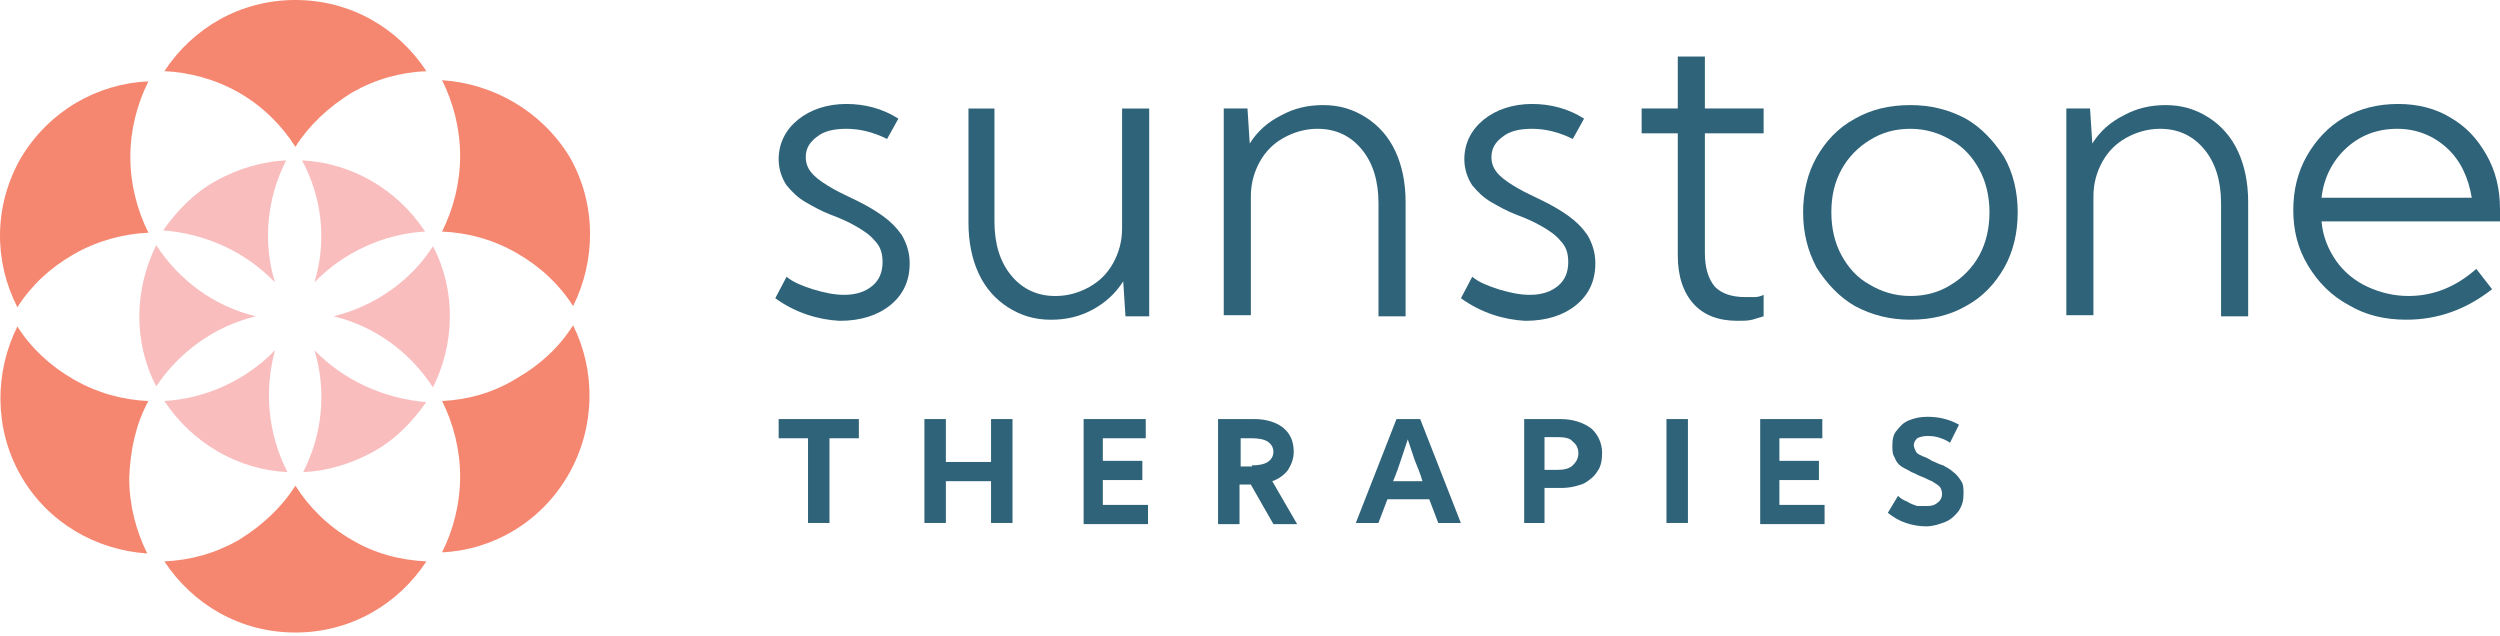
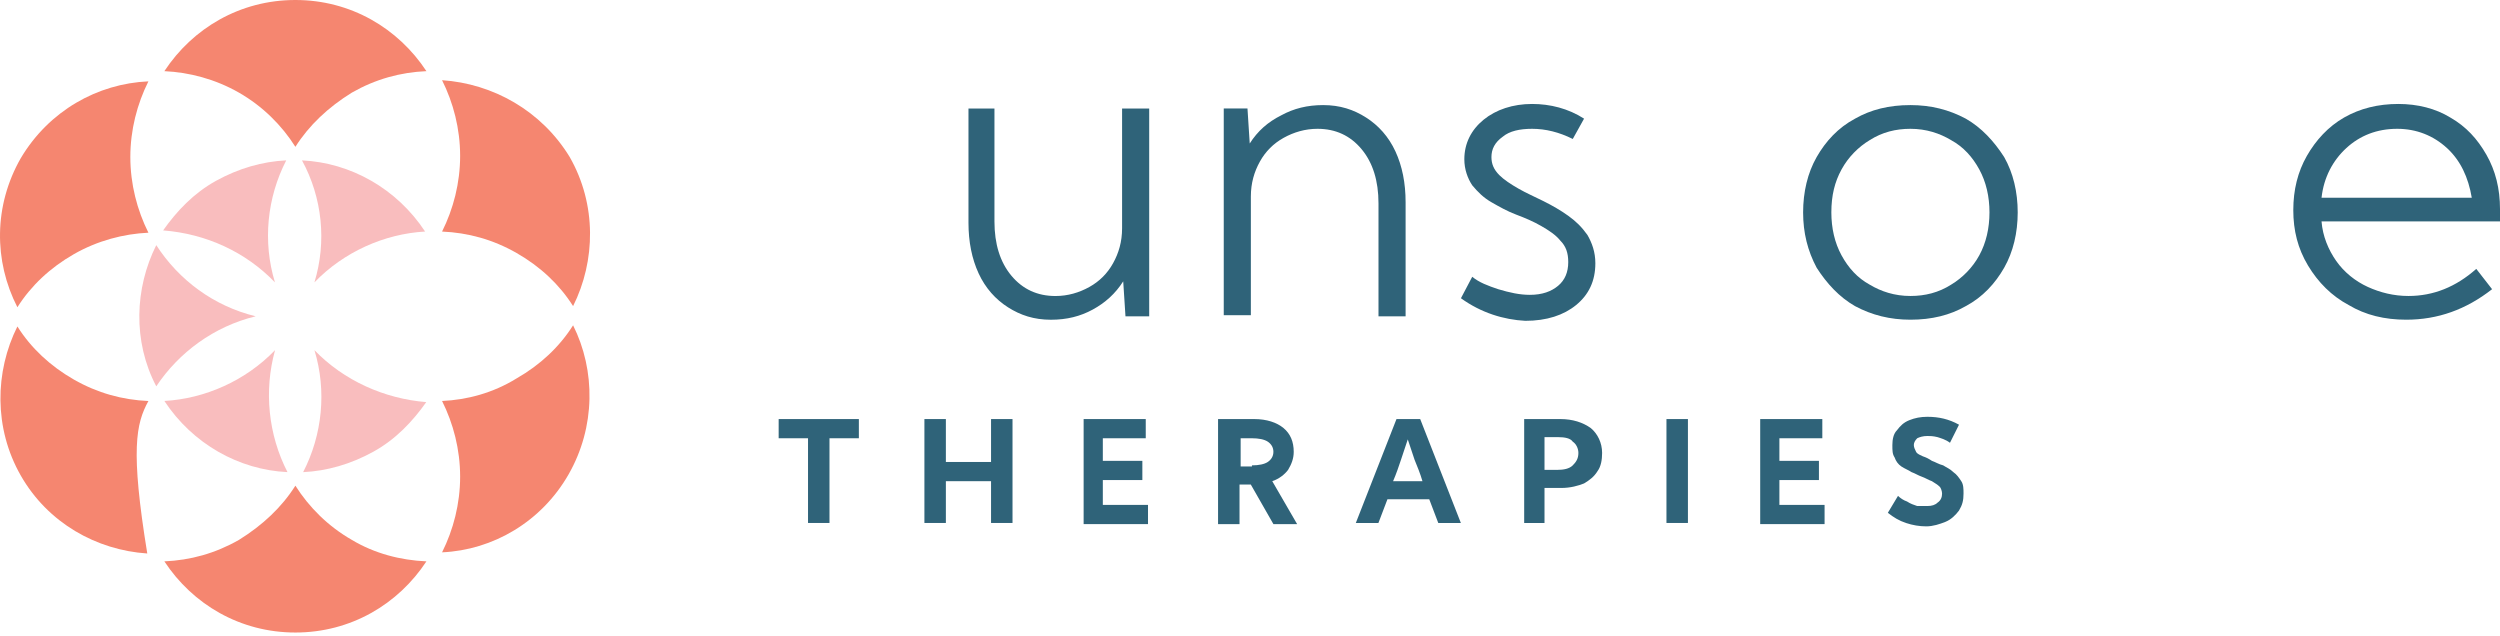
<svg xmlns="http://www.w3.org/2000/svg" width="224" height="57" viewBox="0 0 224 57" fill="none">
-   <path d="M69.464 26.722L70.476 24.799C71.083 25.305 71.893 25.609 72.804 25.912C73.816 26.216 74.727 26.418 75.637 26.418C76.751 26.418 77.56 26.115 78.167 25.609C78.775 25.103 79.078 24.394 79.078 23.483C79.078 22.674 78.876 22.067 78.37 21.561C77.965 21.055 77.358 20.65 76.649 20.245C75.941 19.84 75.233 19.537 74.423 19.233C73.613 18.929 72.905 18.524 72.196 18.12C71.488 17.715 70.982 17.209 70.476 16.602C70.071 15.994 69.767 15.185 69.767 14.274C69.767 12.857 70.375 11.643 71.488 10.732C72.601 9.821 74.119 9.315 75.84 9.315C77.459 9.315 79.078 9.72 80.495 10.631L79.483 12.452C78.269 11.845 77.054 11.541 75.84 11.541C74.727 11.541 73.816 11.744 73.208 12.25C72.5 12.756 72.196 13.363 72.196 14.072C72.196 14.679 72.399 15.185 72.905 15.691C73.31 16.096 73.917 16.5 74.625 16.905C75.334 17.31 76.042 17.614 76.852 18.018C77.661 18.423 78.37 18.828 79.078 19.334C79.787 19.84 80.293 20.346 80.799 21.055C81.204 21.763 81.507 22.573 81.507 23.585C81.507 25.204 80.9 26.418 79.787 27.329C78.673 28.24 77.155 28.746 75.233 28.746C73.31 28.645 71.285 28.038 69.464 26.722Z" fill="#2F6379" />
  <path d="M86.674 9.724H89.103V19.844C89.103 21.868 89.609 23.487 90.621 24.702C91.633 25.916 92.949 26.523 94.568 26.523C95.681 26.523 96.694 26.22 97.604 25.714C98.515 25.208 99.224 24.499 99.73 23.588C100.236 22.678 100.539 21.666 100.539 20.451V9.724H102.968V28.345H100.843L100.64 25.208C99.932 26.321 99.021 27.131 97.908 27.738C96.795 28.345 95.58 28.649 94.163 28.649C92.645 28.649 91.431 28.244 90.318 27.535C89.204 26.827 88.294 25.815 87.686 24.499C87.079 23.184 86.775 21.666 86.775 19.945V9.724H86.674Z" fill="#2F6379" />
  <path d="M109.648 28.24V9.72H111.774L111.976 12.857C112.685 11.744 113.595 10.934 114.81 10.327C115.923 9.72 117.138 9.416 118.554 9.416C120.072 9.416 121.287 9.821 122.4 10.53C123.513 11.238 124.424 12.25 125.031 13.566C125.639 14.881 125.942 16.399 125.942 18.12V28.341H123.513V18.221C123.513 16.197 123.007 14.578 121.995 13.363C120.983 12.149 119.668 11.541 118.048 11.541C116.935 11.541 115.923 11.845 115.012 12.351C114.101 12.857 113.393 13.566 112.887 14.476C112.381 15.387 112.077 16.399 112.077 17.614V28.24H109.648Z" fill="#2F6379" />
  <path d="M130.9 26.722L131.912 24.799C132.52 25.305 133.329 25.609 134.24 25.912C135.252 26.216 136.163 26.418 137.074 26.418C138.187 26.418 138.997 26.115 139.604 25.609C140.211 25.103 140.515 24.394 140.515 23.483C140.515 22.674 140.312 22.067 139.806 21.561C139.401 21.055 138.794 20.65 138.086 20.245C137.377 19.84 136.669 19.537 135.859 19.233C135.05 18.929 134.341 18.524 133.633 18.12C132.924 17.715 132.418 17.209 131.912 16.602C131.508 15.994 131.204 15.185 131.204 14.274C131.204 12.857 131.811 11.643 132.924 10.732C134.038 9.821 135.556 9.315 137.276 9.315C138.895 9.315 140.515 9.72 141.932 10.631L140.92 12.452C139.705 11.845 138.491 11.541 137.276 11.541C136.163 11.541 135.252 11.744 134.645 12.25C133.936 12.756 133.633 13.363 133.633 14.072C133.633 14.679 133.835 15.185 134.341 15.691C134.746 16.096 135.353 16.5 136.062 16.905C136.77 17.31 137.479 17.614 138.288 18.018C139.098 18.423 139.806 18.828 140.515 19.334C141.223 19.84 141.729 20.346 142.235 21.055C142.64 21.763 142.944 22.573 142.944 23.585C142.944 25.204 142.336 26.418 141.223 27.329C140.11 28.24 138.592 28.746 136.669 28.746C134.746 28.645 132.722 28.038 130.9 26.722Z" fill="#2F6379" />
-   <path d="M150.329 11.945H147.091V9.719H150.329V5.063H152.758V9.719H158.021V11.945H152.758V22.673C152.758 23.989 153.062 25.001 153.669 25.709C154.276 26.316 155.187 26.62 156.402 26.62C156.705 26.62 156.908 26.62 157.211 26.62C157.515 26.62 157.818 26.519 158.021 26.418V28.34C157.717 28.442 157.312 28.543 157.009 28.644C156.604 28.745 156.199 28.745 155.693 28.745C153.973 28.745 152.657 28.239 151.746 27.227C150.835 26.215 150.329 24.798 150.329 22.875V11.945Z" fill="#2F6379" />
  <path d="M161.559 19.031C161.559 17.209 161.963 15.489 162.773 14.072C163.583 12.655 164.696 11.44 166.214 10.631C167.631 9.821 169.25 9.416 171.173 9.416C172.995 9.416 174.614 9.821 176.132 10.631C177.549 11.44 178.662 12.655 179.573 14.072C180.382 15.489 180.787 17.209 180.787 19.031C180.787 20.852 180.382 22.573 179.573 23.99C178.763 25.406 177.65 26.621 176.132 27.43C174.715 28.24 173.096 28.645 171.173 28.645C169.351 28.645 167.732 28.24 166.214 27.43C164.797 26.621 163.684 25.406 162.773 23.99C161.963 22.471 161.559 20.852 161.559 19.031ZM164.089 19.031C164.089 20.448 164.392 21.763 165 22.876C165.607 23.99 166.416 24.9 167.53 25.508C168.542 26.115 169.756 26.52 171.173 26.52C172.489 26.52 173.703 26.216 174.816 25.508C175.828 24.9 176.739 23.99 177.346 22.876C177.954 21.763 178.257 20.448 178.257 19.031C178.257 17.614 177.954 16.298 177.346 15.185C176.739 14.072 175.93 13.161 174.816 12.554C173.804 11.946 172.59 11.541 171.173 11.541C169.857 11.541 168.643 11.845 167.53 12.554C166.518 13.161 165.607 14.072 165 15.185C164.392 16.298 164.089 17.513 164.089 19.031Z" fill="#2F6379" />
-   <path d="M185.143 28.24V9.72H187.268L187.47 12.857C188.179 11.744 189.09 10.934 190.304 10.327C191.417 9.72 192.632 9.416 194.049 9.416C195.567 9.416 196.781 9.821 197.894 10.53C199.007 11.238 199.918 12.25 200.526 13.566C201.133 14.881 201.436 16.399 201.436 18.12V28.341H199.007V18.221C199.007 16.197 198.501 14.578 197.489 13.363C196.477 12.149 195.162 11.541 193.542 11.541C192.429 11.541 191.417 11.845 190.506 12.351C189.596 12.857 188.887 13.566 188.381 14.476C187.875 15.387 187.571 16.399 187.571 17.614V28.24H185.143Z" fill="#2F6379" />
  <path d="M215.6 28.645C213.677 28.645 211.957 28.24 210.438 27.329C208.92 26.52 207.706 25.305 206.795 23.787C205.884 22.269 205.479 20.65 205.479 18.828C205.479 17.006 205.884 15.387 206.694 13.97C207.504 12.553 208.617 11.339 210.034 10.529C211.451 9.72 213.07 9.315 214.891 9.315C216.612 9.315 218.231 9.72 219.547 10.529C220.964 11.339 221.976 12.452 222.785 13.869C223.595 15.286 224 16.905 224 18.727V19.84H208.01C208.111 21.156 208.617 22.37 209.325 23.382C210.034 24.394 211.046 25.204 212.159 25.71C213.272 26.216 214.487 26.52 215.802 26.52C218.029 26.52 220.053 25.71 221.874 24.091L223.291 25.912C220.964 27.734 218.434 28.645 215.6 28.645ZM208.01 17.715H221.47C221.166 15.893 220.458 14.375 219.243 13.262C218.029 12.149 216.511 11.541 214.79 11.541C212.969 11.541 211.451 12.149 210.236 13.262C209.022 14.375 208.212 15.893 208.01 17.715Z" fill="#2F6379" />
  <path d="M69.768 39.268V37.548H76.954V39.268H74.322V46.858H72.399V39.268H69.768Z" fill="#2F6379" />
  <path d="M82.827 37.548H84.75V41.393H88.798V37.548H90.721V46.858H88.798V43.114H84.75V46.858H82.827V37.548Z" fill="#2F6379" />
  <path d="M97.093 37.548H102.659V39.268H98.813V41.292H102.355V43.013H98.813V45.239H102.861V46.96H97.093V37.548Z" fill="#2F6379" />
  <path d="M109.239 37.548H112.376C113.489 37.548 114.4 37.851 115.008 38.357C115.615 38.863 115.918 39.572 115.918 40.483C115.918 41.09 115.716 41.596 115.412 42.102C115.109 42.507 114.603 42.911 113.995 43.114L116.222 46.96H114.097L112.073 43.417H111.061V46.96H109.138V37.548H109.239ZM112.174 41.697C112.781 41.697 113.287 41.596 113.591 41.393C113.894 41.191 114.097 40.887 114.097 40.483C114.097 40.078 113.894 39.774 113.591 39.572C113.287 39.369 112.781 39.268 112.174 39.268H111.162V41.798H112.174V41.697Z" fill="#2F6379" />
  <path d="M121.481 46.858L125.125 37.548H127.25L130.893 46.858H128.869L128.06 44.733H124.315L123.506 46.858H121.481ZM127.452 43.114C127.25 42.405 126.946 41.697 126.744 41.191C126.542 40.584 126.339 39.977 126.137 39.369C125.934 39.977 125.732 40.584 125.53 41.191C125.327 41.798 125.125 42.405 124.821 43.114H127.452Z" fill="#2F6379" />
  <path d="M136.566 46.858V37.548H139.805C140.918 37.548 141.829 37.851 142.537 38.357C143.145 38.863 143.549 39.673 143.549 40.584C143.549 41.191 143.448 41.798 143.145 42.203C142.841 42.709 142.436 43.013 141.93 43.316C141.424 43.519 140.716 43.721 139.906 43.721H138.388V46.858H136.566ZM139.603 39.167H138.388V42.102H139.501C140.109 42.102 140.615 42.001 140.918 41.697C141.222 41.393 141.424 41.09 141.424 40.584C141.424 40.179 141.222 39.774 140.918 39.572C140.716 39.268 140.21 39.167 139.603 39.167Z" fill="#2F6379" />
  <path d="M151.238 37.548V46.858H149.315V37.548H151.238Z" fill="#2F6379" />
  <path d="M157.714 37.548H163.28V39.268H159.434V41.292H162.976V43.013H159.434V45.239H163.482V46.96H157.714V37.548Z" fill="#2F6379" />
  <path d="M172.693 45.34C173.098 45.34 173.402 45.239 173.604 45.036C173.908 44.834 174.009 44.53 174.009 44.227C174.009 44.024 173.908 43.721 173.807 43.62C173.604 43.417 173.402 43.316 173.098 43.114C172.795 43.012 172.491 42.81 172.187 42.709C171.884 42.608 171.58 42.405 171.277 42.304C170.973 42.102 170.669 42 170.366 41.798C170.062 41.596 169.86 41.292 169.759 40.988C169.556 40.685 169.556 40.381 169.556 39.875C169.556 39.369 169.657 38.863 169.961 38.559C170.265 38.155 170.568 37.851 171.074 37.649C171.58 37.446 172.086 37.345 172.693 37.345C173.706 37.345 174.616 37.547 175.527 38.053L174.718 39.673C174.313 39.369 173.908 39.268 173.604 39.167C173.2 39.065 172.896 39.065 172.693 39.065C172.289 39.065 171.985 39.167 171.783 39.268C171.58 39.47 171.479 39.673 171.479 39.875C171.479 40.078 171.58 40.28 171.681 40.482C171.783 40.685 172.086 40.786 172.289 40.887C172.592 40.988 172.795 41.09 173.098 41.292C173.402 41.393 173.706 41.596 174.11 41.697C174.414 41.899 174.718 42 175.021 42.304C175.325 42.506 175.527 42.81 175.73 43.114C175.932 43.417 175.932 43.822 175.932 44.227C175.932 44.834 175.831 45.239 175.527 45.745C175.224 46.15 174.819 46.554 174.313 46.757C173.807 46.959 173.2 47.162 172.592 47.162C171.985 47.162 171.378 47.06 170.771 46.858C170.163 46.656 169.657 46.352 169.151 45.947L170.062 44.429C170.265 44.632 170.568 44.834 170.872 44.935C171.175 45.138 171.479 45.239 171.783 45.34C172.086 45.34 172.39 45.34 172.693 45.34Z" fill="#2F6379" />
-   <path d="M13.298 35.931C10.97 35.83 8.743 35.222 6.618 34.008C4.493 32.793 2.772 31.174 1.558 29.251C-0.466 33.299 -0.567 38.36 1.862 42.61C4.29 46.861 8.642 49.289 13.196 49.593C12.184 47.569 11.577 45.241 11.577 42.812C11.678 40.282 12.184 37.955 13.298 35.931Z" fill="#F58670" />
+   <path d="M13.298 35.931C10.97 35.83 8.743 35.222 6.618 34.008C4.493 32.793 2.772 31.174 1.558 29.251C-0.466 33.299 -0.567 38.36 1.862 42.61C4.29 46.861 8.642 49.289 13.196 49.593C11.678 40.282 12.184 37.955 13.298 35.931Z" fill="#F58670" />
  <path d="M39.609 7.186C40.621 9.21 41.228 11.538 41.228 13.967C41.228 16.396 40.621 18.724 39.609 20.748C41.937 20.849 44.163 21.456 46.288 22.67C48.414 23.885 50.134 25.504 51.349 27.427C53.373 23.379 53.474 18.319 51.045 14.068C48.515 9.919 44.163 7.49 39.609 7.186Z" fill="#F58670" />
  <path d="M31.527 48.375C29.402 47.161 27.682 45.44 26.467 43.517C25.253 45.44 23.532 47.059 21.407 48.375C19.282 49.59 17.055 50.197 14.727 50.298C17.258 54.144 21.508 56.674 26.467 56.674C31.426 56.674 35.677 54.144 38.207 50.298C35.879 50.197 33.551 49.59 31.527 48.375Z" fill="#F58670" />
  <path d="M21.407 8.299C23.532 9.513 25.253 11.234 26.467 13.156C27.682 11.234 29.402 9.614 31.527 8.299C33.653 7.084 35.879 6.477 38.207 6.376C35.677 2.53 31.426 0 26.467 0C21.508 0 17.258 2.53 14.727 6.376C16.954 6.477 19.282 7.084 21.407 8.299Z" fill="#F58670" />
  <path d="M39.609 35.928C40.621 37.952 41.228 40.28 41.228 42.709C41.228 45.138 40.621 47.465 39.609 49.489C44.163 49.287 48.515 46.757 50.944 42.506C53.373 38.256 53.373 33.196 51.349 29.148C50.134 31.07 48.414 32.69 46.288 33.904C44.163 35.22 41.835 35.827 39.609 35.928Z" fill="#F58670" />
  <path d="M1.862 14.171C-0.567 18.422 -0.567 23.38 1.558 27.53C2.772 25.607 4.493 23.988 6.618 22.773C8.743 21.559 11.071 20.952 13.297 20.85C12.286 18.826 11.678 16.499 11.678 14.07C11.678 11.641 12.286 9.313 13.297 7.289C8.743 7.491 4.392 9.92 1.862 14.171Z" fill="#F58670" />
  <path d="M24.645 31.372C22.014 34.104 18.371 35.724 14.727 35.926C17.258 39.772 21.407 42.099 25.759 42.302C24.038 38.962 23.634 35.015 24.645 31.372Z" fill="#F9BDBE" />
  <path d="M28.172 25.301C30.803 22.569 34.447 20.95 38.09 20.747C35.56 16.901 31.41 14.574 27.059 14.371C28.88 17.711 29.285 21.658 28.172 25.301Z" fill="#F9BDBE" />
-   <path d="M29.886 28.337C33.63 29.248 36.768 31.576 38.792 34.713C40.715 30.867 40.917 26.111 38.792 22.062C36.869 25.099 33.63 27.426 29.886 28.337Z" fill="#F9BDBE" />
  <path d="M28.174 31.374C29.287 35.017 28.883 38.964 27.162 42.304C29.287 42.203 31.413 41.596 33.437 40.482C35.461 39.369 36.979 37.75 38.193 36.029C34.449 35.726 30.805 34.106 28.174 31.374Z" fill="#F9BDBE" />
  <path d="M22.908 28.34C19.164 27.429 16.026 25.102 14.002 21.964C12.079 25.81 11.877 30.567 14.002 34.615C16.026 31.579 19.164 29.251 22.908 28.34Z" fill="#F9BDBE" />
  <path d="M24.635 25.299C23.522 21.656 23.927 17.709 25.647 14.369C23.522 14.47 21.397 15.078 19.373 16.191C17.349 17.304 15.831 18.923 14.616 20.644C18.462 20.947 22.004 22.567 24.635 25.299Z" fill="#F9BDBE" />
</svg>